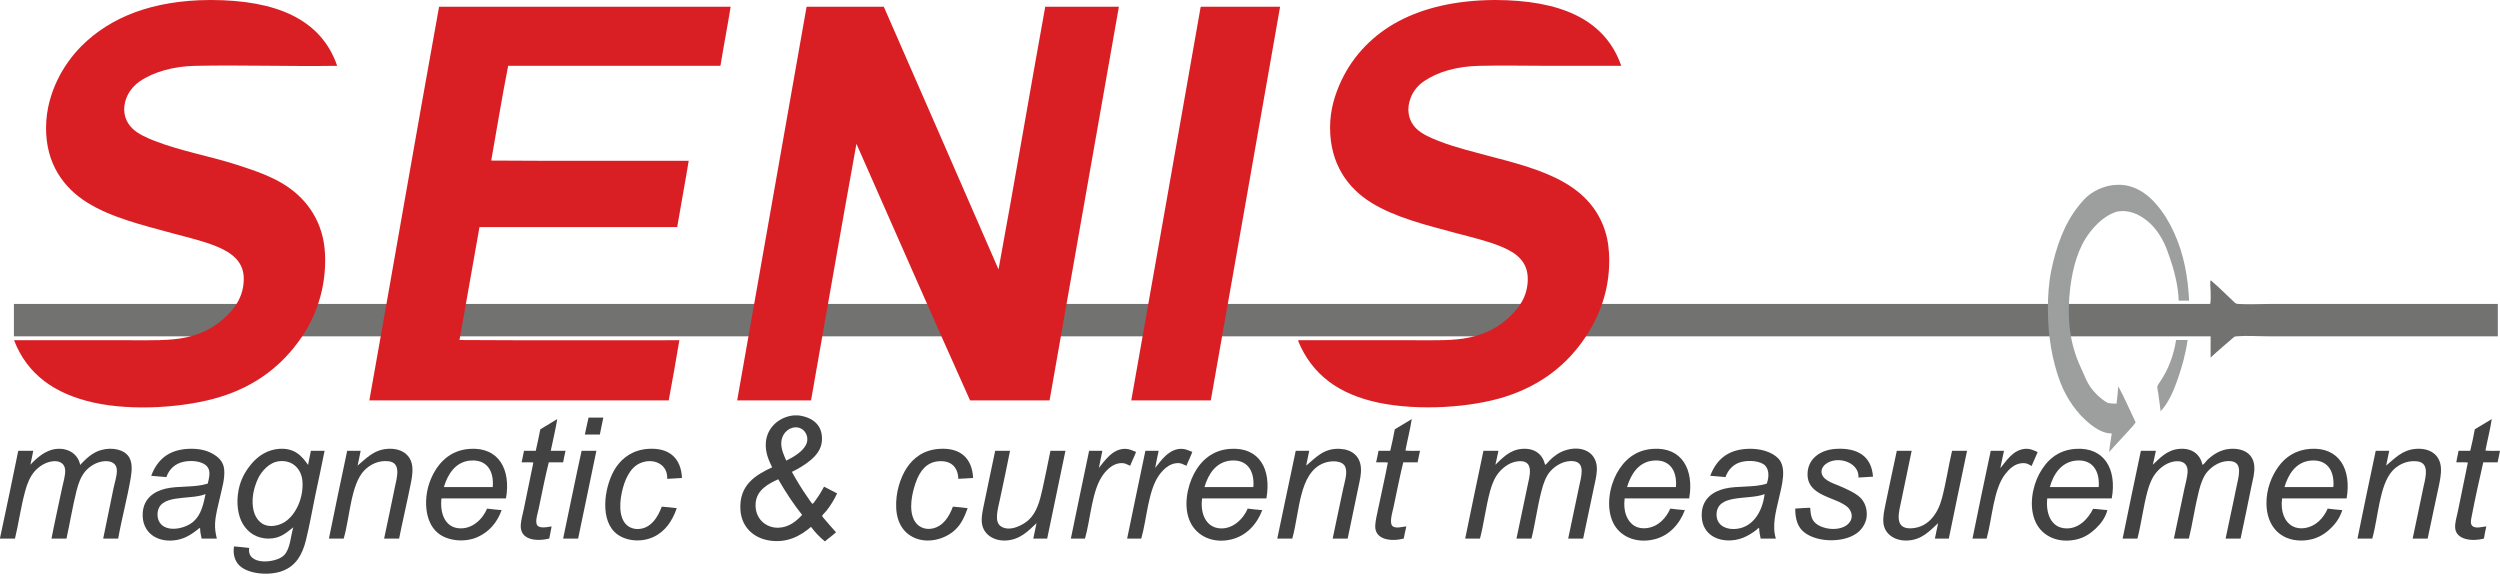
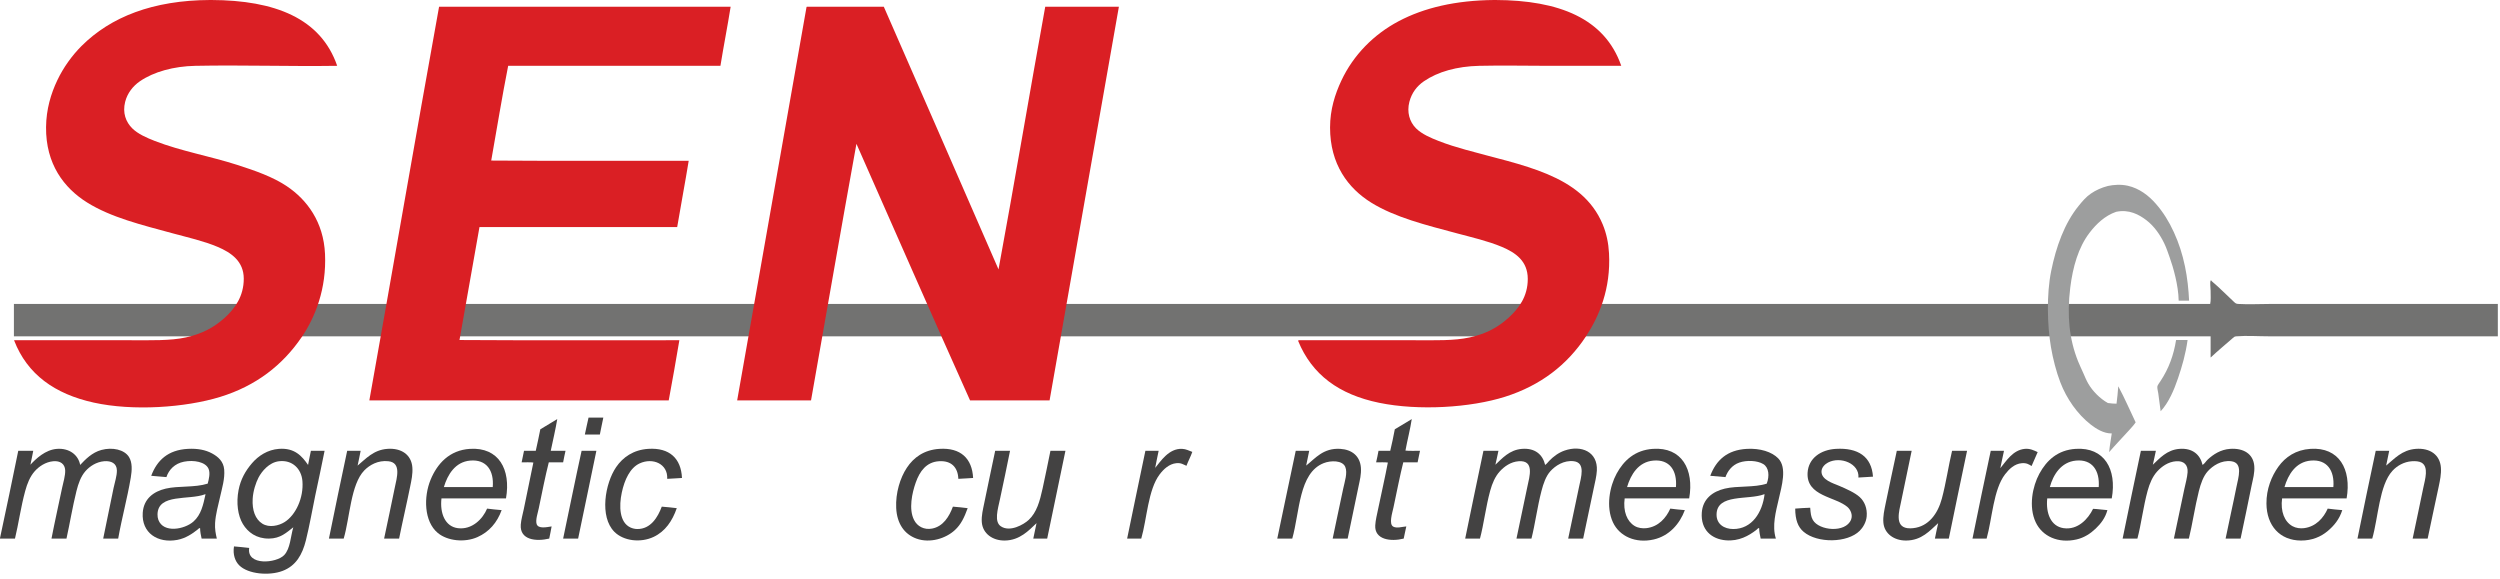
<svg xmlns="http://www.w3.org/2000/svg" width="350" height="81" viewBox="0 0 350 81" fill="none">
  <g clip-path="url(#clip0_390_499)">
-     <path fill-rule="evenodd" clip-rule="evenodd" d="M105.788 70.444C105.626 72.58 107.216 73.941 108.982 73.881C110.432 73.832 111.454 72.999 112.297 72.086C111.064 70.541 109.968 68.859 108.951 67.098C107.59 67.706 105.928 68.599 105.788 70.444H105.788ZM112.814 62.323C113.436 61.158 112.61 59.752 111.324 59.829C110.215 59.895 109.408 60.877 109.377 61.989C109.352 62.928 109.75 63.739 110.077 64.483C110.98 64.053 112.296 63.295 112.814 62.323ZM111.142 58.156H111.78C113.769 58.412 115.234 59.511 115.065 61.745C114.976 62.921 114.241 63.789 113.483 64.422C112.661 65.109 111.757 65.629 110.867 66.064C111.472 67.159 112.215 68.415 112.966 69.471C113.035 69.568 113.649 70.529 113.757 70.535C113.844 70.54 114.149 70.076 114.213 69.988C114.677 69.352 115.03 68.776 115.369 68.132C115.967 68.456 116.593 68.754 117.194 69.075C116.799 69.948 116.281 70.769 115.704 71.509C115.636 71.596 115.099 72.144 115.096 72.208C115.09 72.311 115.493 72.745 115.552 72.817C116.06 73.435 116.567 73.974 117.042 74.52C116.554 74.975 115.99 75.353 115.491 75.797C114.756 75.204 114.106 74.526 113.544 73.759C112.075 75.029 110.132 76.111 107.552 75.645C105.46 75.267 103.806 73.755 103.659 71.387C103.443 67.912 105.753 66.514 108.1 65.425C107.592 64.387 107.121 63.305 107.218 61.957C107.369 59.841 109.119 58.334 111.141 58.156L111.142 58.156Z" fill="#434242" />
    <path fill-rule="evenodd" clip-rule="evenodd" d="M0 75.402V75.341C0.871 71.284 1.723 67.209 2.555 63.114H4.654C4.545 63.786 4.379 64.401 4.258 65.06C5.026 64.234 6.345 62.953 8 62.84C9.706 62.723 10.963 63.684 11.223 65.091C11.964 64.308 12.882 63.349 14.204 62.992C15.729 62.579 17.421 62.934 18.067 63.995C18.535 64.762 18.485 65.823 18.311 66.855C17.814 69.796 17.047 72.563 16.547 75.401H14.448C14.91 73.169 15.426 70.601 15.908 68.284C16.075 67.481 16.376 66.635 16.364 65.851C16.348 64.879 15.582 64.485 14.569 64.573C13.49 64.668 12.556 65.279 11.953 65.972C11.316 66.707 10.969 67.689 10.706 68.74C10.15 70.969 9.766 73.345 9.307 75.402H7.208C7.671 73.015 8.207 70.645 8.699 68.284C8.848 67.568 9.163 66.586 9.125 65.821C9.081 64.961 8.441 64.482 7.452 64.574C6.386 64.673 5.452 65.294 4.836 66.003C4.188 66.749 3.814 67.693 3.528 68.741C2.911 71.001 2.591 73.373 2.098 75.402H0V75.402Z" fill="#434242" />
    <path fill-rule="evenodd" clip-rule="evenodd" d="M22.052 71.995C22.045 72.274 22.087 72.559 22.173 72.786C22.891 74.685 25.837 74.111 27.07 73.029C28.171 72.064 28.458 70.644 28.774 69.197H28.713C26.481 70.059 22.123 69.06 22.052 71.996L22.052 71.995ZM30.355 75.402H28.226C28.128 74.942 28.021 74.492 28.013 73.942C27.877 73.897 27.765 74.055 27.679 74.124C26.935 74.723 25.977 75.367 24.82 75.585C22.096 76.096 19.794 74.612 19.984 71.782C20.114 69.838 21.5 68.802 23.208 68.406C24.998 67.991 27.243 68.289 29.078 67.707C29.249 67.085 29.454 66.232 29.2 65.638C28.776 64.65 27.125 64.37 25.763 64.635C24.453 64.889 23.63 65.777 23.299 66.794C22.585 66.738 21.885 66.667 21.17 66.612C21.988 64.432 23.522 62.988 26.31 62.84C27.657 62.769 28.766 62.979 29.687 63.479C30.531 63.937 31.3 64.596 31.39 65.76C31.489 67.047 31.091 68.304 30.812 69.562C30.547 70.754 30.189 71.983 30.113 73.212C30.061 74.04 30.198 74.74 30.356 75.402L30.355 75.402Z" fill="#434242" />
    <path fill-rule="evenodd" clip-rule="evenodd" d="M36.195 66.855C35.816 67.58 35.434 68.745 35.374 69.836C35.283 71.467 35.753 72.691 36.712 73.303C37.692 73.929 39.039 73.595 39.845 73.09C41.367 72.138 42.535 69.737 42.339 67.342C42.203 65.671 40.957 64.345 39.054 64.574C37.658 64.742 36.642 66.001 36.195 66.855ZM43.13 65.091C43.242 64.412 43.403 63.782 43.525 63.114H45.442C45.05 65.148 44.576 67.251 44.134 69.379C43.703 71.451 43.335 73.603 42.826 75.645C42.323 77.662 41.429 79.226 39.541 79.934C37.696 80.626 34.74 80.395 33.488 79.143C32.929 78.584 32.573 77.657 32.758 76.497C33.463 76.573 34.203 76.614 34.887 76.71C34.501 79.248 38.7 78.854 39.785 77.714C40.649 76.803 40.676 75.123 41.062 73.82C40.115 74.551 39.275 75.39 37.655 75.402C35.887 75.415 34.704 74.517 34.005 73.364C33.296 72.193 33.054 70.407 33.397 68.619C33.688 67.101 34.368 65.91 35.282 64.847C36.17 63.816 37.462 62.957 39.054 62.84C41.25 62.678 42.269 63.846 43.13 65.091Z" fill="#434242" />
    <path fill-rule="evenodd" clip-rule="evenodd" d="M55.875 75.402H53.776C54.271 73.144 54.762 70.676 55.266 68.284C55.574 66.825 56.202 64.778 54.384 64.574C52.911 64.408 51.728 65.113 51.008 65.851C49.096 67.809 48.985 72.455 48.118 75.402H46.05C46.873 71.277 47.749 67.206 48.605 63.114H50.491C50.365 63.819 50.204 64.49 50.065 65.182C51.201 64.252 52.273 62.984 54.232 62.84C56.207 62.695 57.596 63.679 57.73 65.425C57.803 66.365 57.595 67.262 57.426 68.102C56.946 70.497 56.352 73.022 55.875 75.402H55.875Z" fill="#434242" />
    <path fill-rule="evenodd" clip-rule="evenodd" d="M65.821 64.482C63.728 64.667 62.664 66.446 62.141 68.193H68.984C69.18 65.854 68.093 64.282 65.821 64.482ZM70.84 69.775H61.806C61.564 71.878 62.322 73.71 64.087 73.942C66.068 74.202 67.584 72.668 68.193 71.204C68.854 71.294 69.541 71.357 70.231 71.417C69.596 73.172 68.471 74.466 66.855 75.189C65.044 75.999 62.631 75.729 61.289 74.611C59.347 72.993 59.3 69.549 60.285 67.159C61.215 64.901 62.93 63.023 65.79 62.84C69.821 62.582 71.55 65.723 70.839 69.775L70.84 69.775Z" fill="#434242" />
    <path fill-rule="evenodd" clip-rule="evenodd" d="M84.466 58.46C84.311 59.259 84.128 60.029 83.979 60.833H81.88C82.065 60.054 82.202 59.228 82.397 58.46C83.087 58.46 83.776 58.46 84.466 58.46Z" fill="#434242" />
    <path fill-rule="evenodd" clip-rule="evenodd" d="M78.017 58.673C77.778 60.096 77.413 61.658 77.105 63.114H79.173C79.062 63.651 78.93 64.168 78.839 64.726H76.831C76.349 66.621 75.882 68.979 75.432 71.144C75.3 71.779 74.948 72.796 75.128 73.364C75.354 74.076 76.558 73.801 77.226 73.698C77.129 74.28 77.006 74.836 76.892 75.401C75.036 75.844 72.754 75.595 72.907 73.455C72.959 72.741 73.178 72.017 73.333 71.265C73.766 69.17 74.254 66.727 74.671 64.756C74.185 64.685 73.566 64.746 73.029 64.725C73.144 64.191 73.253 63.652 73.363 63.114H75.006C75.236 62.127 75.439 61.113 75.645 60.102C76.436 59.626 77.226 59.149 78.017 58.672L78.017 58.673Z" fill="#434242" />
    <path fill-rule="evenodd" clip-rule="evenodd" d="M95.477 66.916C94.773 66.942 94.121 67.021 93.408 67.037C93.526 64.933 91.39 64.022 89.546 64.878C88.202 65.501 87.433 67.169 87.052 68.953C86.638 70.888 86.719 73.139 88.268 73.85C88.556 73.982 88.888 74.059 89.211 74.063C91.1 74.086 92.102 72.394 92.648 70.93C93.368 70.981 94.056 71.063 94.747 71.143C94.128 72.942 93.13 74.393 91.523 75.158C89.686 76.032 87.299 75.74 86.017 74.458C83.893 72.334 84.713 67.661 86.261 65.394C87.204 64.013 88.679 62.973 90.762 62.839C93.724 62.65 95.353 64.174 95.477 66.915L95.477 66.916Z" fill="#434242" />
    <path fill-rule="evenodd" clip-rule="evenodd" d="M81.424 63.114H83.493C82.658 67.227 81.78 71.297 80.938 75.402H78.839C79.703 71.308 80.531 67.178 81.424 63.114Z" fill="#434242" />
    <path fill-rule="evenodd" clip-rule="evenodd" d="M196.763 63.083C197.382 63.154 198.132 63.094 198.801 63.114C198.698 63.66 198.565 64.176 198.466 64.726H196.459C196.019 66.453 195.518 69.01 195.09 71.022C194.919 71.827 194.406 73.375 195.059 73.729C195.558 73.998 196.299 73.744 196.884 73.698C196.737 74.242 196.659 74.851 196.519 75.402C194.712 75.859 192.415 75.566 192.535 73.546C192.578 72.817 192.776 72.043 192.93 71.295C193.361 69.203 193.92 66.77 194.299 64.756C193.812 64.685 193.194 64.746 192.656 64.726C192.781 64.201 192.891 63.662 192.991 63.114H194.633C194.872 62.136 195.076 61.122 195.272 60.102C196.071 59.633 196.855 59.151 197.645 58.673C197.432 60.102 197.031 61.608 196.763 63.083V63.083Z" fill="#434242" />
-     <path fill-rule="evenodd" clip-rule="evenodd" d="M347.962 63.083C348.581 63.154 349.331 63.094 350 63.114C349.904 63.666 349.771 64.183 349.665 64.726H347.658C347.169 66.895 346.528 69.696 346.076 72.086C345.952 72.742 345.745 73.451 346.259 73.729C346.757 73.998 347.498 73.744 348.084 73.698C347.961 74.255 347.838 74.811 347.749 75.402C346.058 75.852 343.917 75.543 343.734 74.002C343.643 73.239 343.95 72.346 344.099 71.6C344.552 69.346 345.074 66.915 345.499 64.756C345.022 64.685 344.414 64.746 343.886 64.725C343.956 64.156 344.115 63.676 344.191 63.114H345.833C346.076 62.141 346.283 61.13 346.472 60.102C347.271 59.635 348.058 59.154 348.844 58.672C348.638 60.108 348.235 61.612 347.962 63.083V63.083Z" fill="#434242" />
    <path fill-rule="evenodd" clip-rule="evenodd" d="M136.235 66.916C135.531 66.942 134.88 67.021 134.166 67.037C134.113 65.444 133.198 64.447 131.429 64.574C129.692 64.698 128.765 65.967 128.205 67.555C127.684 69.032 127.2 71.276 127.962 72.786C128.419 73.694 129.374 74.211 130.486 74.002C132.043 73.71 132.898 72.314 133.406 70.93C134.117 70.981 134.795 71.062 135.474 71.144C134.993 72.462 134.548 73.414 133.68 74.215C132.413 75.385 130.203 76.094 128.296 75.402C126.602 74.787 125.57 73.295 125.467 71.113C125.368 69.003 126.024 66.896 126.958 65.486C127.899 64.063 129.348 62.979 131.52 62.84C134.482 62.65 136.104 64.181 136.235 66.915L136.235 66.916Z" fill="#434242" />
-     <path fill-rule="evenodd" clip-rule="evenodd" d="M159.047 63.266C158.806 63.948 158.476 64.541 158.225 65.212C157.772 65.034 157.508 64.774 156.796 64.847C155.792 64.95 155.012 65.703 154.484 66.399C152.84 68.561 152.698 72.648 151.898 75.402H149.921C150.754 71.287 151.631 67.216 152.476 63.114H154.332C154.173 63.919 153.989 64.698 153.845 65.517C153.85 65.543 153.833 65.546 153.814 65.547C154.591 64.611 155.746 62.754 157.616 62.84C158.194 62.866 158.52 63.084 159.046 63.266H159.047Z" fill="#434242" />
    <path fill-rule="evenodd" clip-rule="evenodd" d="M166.924 63.266C166.685 63.948 166.354 64.541 166.103 65.212C165.65 65.034 165.386 64.774 164.673 64.847C163.67 64.95 162.89 65.703 162.362 66.399C160.718 68.562 160.576 72.647 159.776 75.402H157.799C158.632 71.287 159.509 67.216 160.354 63.114H162.21C162.051 63.919 161.868 64.698 161.723 65.517C161.728 65.543 161.712 65.546 161.693 65.547C162.469 64.611 163.624 62.754 165.494 62.84C166.072 62.866 166.398 63.084 166.924 63.266H166.924Z" fill="#434242" />
-     <path fill-rule="evenodd" clip-rule="evenodd" d="M172.308 64.482C170.214 64.667 169.134 66.429 168.628 68.193H175.471C175.651 65.87 174.579 64.282 172.308 64.482H172.308ZM177.296 69.775H168.293C168.018 71.876 168.815 73.679 170.544 73.942C172.57 74.25 174.124 72.548 174.68 71.204C175.336 71.299 176.029 71.356 176.718 71.417C175.983 73.364 174.526 75.009 172.369 75.524C169.812 76.133 167.587 75.062 166.65 73.121C165.61 70.966 166.217 68.103 167.167 66.307C168.15 64.454 169.769 62.998 172.247 62.84C176.349 62.577 178.012 65.734 177.296 69.774L177.296 69.775Z" fill="#434242" />
    <path fill-rule="evenodd" clip-rule="evenodd" d="M188.672 75.402H186.574C187.036 73.123 187.576 70.685 188.064 68.345C188.246 67.471 188.689 66.186 188.338 65.365C187.935 64.422 186.306 64.443 185.296 64.847C181.824 66.237 181.976 71.647 180.917 75.402H178.818C179.692 71.319 180.52 67.189 181.403 63.114H183.289C183.155 63.811 182.994 64.481 182.863 65.182C184.104 64.207 185.243 62.691 187.639 62.84C189.285 62.943 190.409 63.853 190.528 65.486C190.595 66.408 190.365 67.27 190.194 68.102C189.71 70.45 189.158 73.095 188.673 75.402L188.672 75.402Z" fill="#434242" />
    <path fill-rule="evenodd" clip-rule="evenodd" d="M216.32 65.091C216.54 64.951 216.704 64.715 216.898 64.513C217.446 63.941 218.172 63.382 219.027 63.083C221.405 62.252 223.704 63.272 223.56 65.882C223.515 66.685 223.302 67.504 223.134 68.315C222.651 70.638 222.122 73.13 221.643 75.402H219.545C220.04 73.021 220.556 70.633 221.066 68.163C221.337 66.848 222.019 64.787 220.336 64.573C218.94 64.397 217.725 65.221 217.051 65.973C216.421 66.674 216.07 67.714 215.804 68.74C215.226 70.964 214.909 73.419 214.404 75.402H212.306C212.801 73.104 213.304 70.59 213.826 68.163C214.145 66.683 214.854 64.403 212.61 64.573C211.508 64.657 210.609 65.294 209.964 66.003C209.317 66.714 208.908 67.679 208.625 68.71C208.013 70.945 207.729 73.422 207.196 75.401H205.127C205.957 71.282 206.832 67.211 207.682 63.114H209.781C209.632 63.755 209.516 64.43 209.355 65.06C210.278 64.214 211.301 62.972 213.096 62.84C214.889 62.708 215.974 63.614 216.321 65.091H216.32Z" fill="#434242" />
    <path fill-rule="evenodd" clip-rule="evenodd" d="M231.468 64.482C229.377 64.666 228.302 66.439 227.788 68.193H234.632C234.819 65.863 233.737 64.283 231.468 64.482ZM236.487 69.775H227.453C227.211 71.588 227.779 72.993 228.852 73.638C229.329 73.924 229.955 74.005 230.495 73.942C232.186 73.745 233.253 72.516 233.841 71.204C234.499 71.298 235.191 71.356 235.878 71.417C235.145 73.373 233.681 75.027 231.529 75.524C228.99 76.11 226.726 75.09 225.81 73.121C224.809 70.964 225.347 68.107 226.327 66.307C227.341 64.447 228.903 63.013 231.407 62.84C235.436 62.562 237.196 65.702 236.487 69.774L236.487 69.775Z" fill="#434242" />
    <path fill-rule="evenodd" clip-rule="evenodd" d="M240.319 72.026C240.301 73.389 241.394 74.064 242.661 74.064C245.289 74.064 246.734 71.717 247.041 69.197H246.98C244.755 70.046 240.357 69.076 240.319 72.025V72.026ZM248.622 75.402H246.493C246.401 74.937 246.291 74.49 246.28 73.942C246.15 73.883 246.003 74.103 245.854 74.216C244.838 74.994 243.45 75.797 241.627 75.645C239.593 75.476 238.091 74.155 238.25 71.783C238.381 69.83 239.79 68.807 241.474 68.406C243.268 67.98 245.569 68.292 247.345 67.707C247.745 66.649 247.659 65.457 246.858 64.969C246.027 64.463 244.539 64.403 243.512 64.757C242.456 65.121 241.847 65.994 241.565 66.794C240.851 66.738 240.151 66.668 239.436 66.612C240.259 64.434 241.786 62.989 244.577 62.84C246.397 62.744 248.048 63.239 248.957 64.179C250.211 65.476 249.445 68.025 249.018 69.897C248.623 71.627 248.058 73.61 248.622 75.402L248.622 75.402Z" fill="#434242" />
    <path fill-rule="evenodd" clip-rule="evenodd" d="M262.218 66.733C261.519 66.754 260.883 66.837 260.18 66.855C260.332 64.899 257.656 63.837 255.922 64.756C255.5 64.98 255.022 65.428 255.01 66.003C254.983 67.19 256.666 67.665 257.473 68.011C258.449 68.429 259.681 68.967 260.363 69.593C261.036 70.209 261.435 71.171 261.336 72.3C261.264 73.128 260.801 73.869 260.363 74.307C258.627 76.043 254.417 76.068 252.515 74.459C251.712 73.78 251.339 72.792 251.329 71.205C252.017 71.152 252.705 71.1 253.428 71.083C253.489 71.85 253.529 72.32 253.793 72.787C254.656 74.309 258.387 74.646 259.146 72.756C259.423 72.064 259.054 71.34 258.659 70.992C256.985 69.516 252.872 69.503 253.062 66.186C253.179 64.145 254.917 62.964 257.017 62.841C260.122 62.658 262.029 63.922 262.218 66.734L262.218 66.733Z" fill="#434242" />
    <path fill-rule="evenodd" clip-rule="evenodd" d="M285.274 63.296C284.99 63.945 284.699 64.587 284.422 65.243C284.026 65.003 283.719 64.795 283.054 64.847C282.012 64.93 281.249 65.699 280.711 66.399C279.066 68.541 278.908 72.629 278.126 75.402H276.149C276.969 71.274 277.845 67.203 278.704 63.114H280.559C280.373 63.911 280.223 64.745 280.043 65.547C280.85 64.588 281.78 63 283.479 62.84C284.194 62.773 284.749 63.05 285.274 63.296Z" fill="#434242" />
    <path fill-rule="evenodd" clip-rule="evenodd" d="M290.627 64.482C288.547 64.686 287.44 66.468 286.978 68.193H293.821C293.985 65.885 292.918 64.259 290.627 64.482ZM295.646 69.775H286.613C286.396 71.881 287.131 73.683 288.894 73.942C290.906 74.237 292.357 72.63 293.03 71.235C293.733 71.263 294.35 71.375 295.038 71.417C294.727 72.531 294.129 73.297 293.395 74.003C292.67 74.699 291.777 75.28 290.719 75.523C288.164 76.112 285.926 75.089 285 73.121C283.983 70.957 284.538 68.104 285.517 66.307C286.534 64.444 288.081 63.001 290.597 62.84C294.608 62.583 296.381 65.684 295.646 69.774L295.646 69.775Z" fill="#434242" />
    <path fill-rule="evenodd" clip-rule="evenodd" d="M308.36 65.091C308.657 64.908 308.819 64.582 309.09 64.33C309.839 63.635 310.873 62.932 312.223 62.84C314.09 62.712 315.469 63.544 315.599 65.243C315.673 66.198 315.413 67.064 315.235 67.919C314.721 70.373 314.213 72.997 313.683 75.402H311.585C312.062 73.017 312.616 70.636 313.105 68.163C313.367 66.847 314.067 64.788 312.375 64.574C310.978 64.396 309.772 65.219 309.091 65.973C308.461 66.669 308.101 67.718 307.844 68.741C307.282 70.968 306.934 73.414 306.444 75.402H304.346C304.81 73.205 305.318 70.76 305.806 68.467C305.972 67.687 306.209 66.875 306.262 66.125C306.336 65.093 305.752 64.49 304.65 64.574C303.548 64.658 302.649 65.294 302.004 66.004C301.357 66.716 300.948 67.677 300.666 68.711C300.054 70.944 299.766 73.422 299.236 75.402H297.168C297.995 71.282 298.871 67.21 299.723 63.114H301.822C301.671 63.754 301.557 64.431 301.396 65.061C302.316 64.213 303.342 62.972 305.137 62.84C306.928 62.709 308.014 63.616 308.361 65.091L308.36 65.091Z" fill="#434242" />
    <path fill-rule="evenodd" clip-rule="evenodd" d="M323.508 64.482C321.415 64.666 320.341 66.436 319.827 68.193H326.671C326.856 65.865 325.776 64.283 323.508 64.482ZM328.526 69.775H319.493C319.249 71.617 319.83 73.044 320.953 73.668C321.428 73.933 322.038 74.009 322.565 73.942C324.226 73.731 325.299 72.511 325.88 71.204C326.539 71.296 327.227 71.358 327.918 71.417C327.519 72.694 326.759 73.611 325.85 74.368C324.927 75.136 323.698 75.682 322.139 75.676C319.185 75.664 317.332 73.599 317.303 70.505C317.284 68.469 318.018 66.668 318.976 65.334C319.958 63.968 321.418 62.98 323.447 62.84C327.477 62.562 329.233 65.703 328.527 69.775L328.526 69.775Z" fill="#434242" />
    <path fill-rule="evenodd" clip-rule="evenodd" d="M339.871 75.402H337.772C338.28 73.062 338.746 70.722 339.263 68.284C339.515 67.094 340.063 65.338 338.989 64.756C338.672 64.584 338.17 64.537 337.651 64.574C336.532 64.654 335.573 65.224 334.944 65.912C333.093 67.933 332.962 72.46 332.115 75.402H330.047C330.867 71.274 331.743 67.202 332.602 63.114H334.488C334.357 63.815 334.196 64.486 334.062 65.182C335.196 64.25 336.271 62.984 338.229 62.84C340.219 62.694 341.597 63.688 341.727 65.456C341.794 66.376 341.591 67.283 341.423 68.103C340.929 70.498 340.352 73.018 339.872 75.402L339.871 75.402Z" fill="#434242" />
    <path fill-rule="evenodd" clip-rule="evenodd" d="M139.337 63.114H141.405C140.998 65.203 140.463 67.665 140.006 69.836C139.846 70.593 139.636 71.356 139.58 72.086C139.521 72.835 139.682 73.379 140.097 73.668C141.373 74.559 143.325 73.436 144.02 72.786C145.136 71.743 145.569 70.19 145.967 68.375C146.345 66.651 146.722 64.787 147.062 63.113H149.161C148.324 67.224 147.447 71.296 146.606 75.401H144.659C144.821 74.692 144.96 73.96 145.115 73.242C144.049 74.244 142.783 75.646 140.674 75.675C138.973 75.698 137.568 74.703 137.451 73.09C137.386 72.199 137.619 71.3 137.785 70.474C138.263 68.096 138.822 65.554 139.306 63.204C139.303 63.161 139.301 63.118 139.336 63.113L139.337 63.114Z" fill="#434242" />
    <path fill-rule="evenodd" clip-rule="evenodd" d="M265.564 63.114H267.633C267.171 65.308 266.665 67.816 266.172 70.14C265.863 71.6 265.249 73.682 267.024 73.942C267.303 73.983 267.589 73.969 267.845 73.942C270.003 73.715 271.295 71.911 271.86 69.805C272.445 67.628 272.797 65.171 273.29 63.114H275.389C274.54 67.212 273.662 71.283 272.834 75.402H270.887C271.038 74.68 271.177 73.948 271.343 73.242C270.185 74.272 269.053 75.668 266.842 75.676C265.19 75.681 263.827 74.731 263.678 73.212C263.589 72.295 263.819 71.357 263.982 70.535C264.46 68.127 265.043 65.575 265.534 63.205C265.531 63.162 265.529 63.119 265.564 63.114H265.564Z" fill="#434242" />
    <path fill-rule="evenodd" clip-rule="evenodd" d="M349.696 42.552C349.696 44.063 349.696 45.574 349.696 47.084H317.637C316.132 47.084 314.582 46.966 313.105 47.084C312.806 47.108 312.758 47.182 312.558 47.358C311.58 48.215 310.407 49.19 309.516 50.034H309.486C309.486 49.051 309.486 48.068 309.486 47.084H1.947V42.552H309.425C309.537 42.059 309.486 41.423 309.486 40.697C309.486 40.266 309.369 39.576 309.486 39.297C309.543 39.16 309.645 39.37 309.668 39.389C310.809 40.345 311.655 41.251 312.74 42.248C312.956 42.446 313.034 42.533 313.348 42.552C314.829 42.641 316.36 42.552 317.881 42.552H349.696V42.552Z" fill="#727271" />
    <path fill-rule="evenodd" clip-rule="evenodd" d="M306.474 42.096H305.014C304.98 39.921 304.237 37.388 303.767 36.074C303.567 35.515 303.322 34.754 303.007 34.097C302.412 32.858 301.59 31.673 300.513 30.842C299.467 30.035 298.049 29.272 296.254 29.656C294.674 30.199 293.456 31.387 292.544 32.576C290.965 34.634 290.189 37.4 289.836 40.271C289.359 44.172 289.683 47.472 290.931 50.583C291.143 51.111 291.394 51.63 291.631 52.164C291.863 52.686 292.086 53.244 292.361 53.715C292.976 54.77 293.996 55.8 295.098 56.423C295.65 56.511 295.926 56.498 296.315 56.514C296.419 55.615 296.502 54.952 296.558 54.081C297.471 55.757 298.182 57.458 298.991 59.13C298.743 59.502 298.424 59.847 298.11 60.194C297.193 61.208 296.187 62.247 295.281 63.297C295.353 62.398 295.534 61.507 295.646 60.681C294.523 60.707 293.438 60.014 292.696 59.434C290.851 57.991 289.338 55.853 288.437 53.503C287.887 52.07 287.407 50.227 287.129 48.575C286.614 45.504 286.501 41.222 287.16 37.96C287.848 34.554 289.022 31.263 291.023 28.805C291.53 28.182 292.032 27.576 292.726 27.101C293.421 26.627 294.189 26.275 295.098 26.037C295.875 25.868 296.924 25.784 297.897 26.006C299.515 26.375 300.813 27.377 301.821 28.531C302.862 29.723 303.659 31.014 304.345 32.515C305.061 34.082 305.53 35.556 305.896 37.291C306.222 38.832 306.406 40.587 306.475 42.096H306.474Z" fill="#9D9E9E" />
    <path fill-rule="evenodd" clip-rule="evenodd" d="M306.262 47.602C305.989 49.561 305.51 51.226 304.923 52.955C304.374 54.577 303.63 56.351 302.49 57.578C302.378 56.631 302.285 55.994 302.156 55.054C302.116 54.763 301.986 54.354 302.034 54.08C302.062 53.92 302.341 53.547 302.49 53.32C303.625 51.602 304.331 49.682 304.65 47.602H306.262H306.262Z" fill="#9D9E9E" />
    <path fill-rule="evenodd" clip-rule="evenodd" d="M29.412 0C29.473 0 29.534 0 29.595 0C38.504 0.034 44.915 2.565 47.206 9.216H47.145C40.566 9.316 34.036 9.084 27.344 9.216C24.319 9.276 21.525 10.047 19.588 11.376C18.636 12.029 17.832 13.02 17.52 14.265C17.139 15.784 17.602 17.069 18.524 17.976C19.314 18.754 20.531 19.291 21.687 19.74C25.317 21.15 29.452 21.876 33.215 23.086C35.755 23.903 38.199 24.761 40.15 26.067C42.987 27.967 45.3 31.076 45.503 35.557C45.724 40.421 44.138 44.394 42.249 47.176C39.558 51.138 35.833 54.026 30.812 55.571C25.942 57.069 18.61 57.578 13.11 56.361C7.683 55.161 3.822 52.43 1.978 47.663C1.979 47.644 1.982 47.627 2.008 47.632H18.28C21.1 47.632 23.836 47.719 26.036 47.237C28.321 46.736 29.997 45.809 31.45 44.499C32.896 43.197 34.127 41.459 34.127 39.024C34.127 36.589 32.386 35.371 30.446 34.553C28.519 33.741 26.323 33.25 24.18 32.667C19.826 31.482 15.556 30.449 12.196 28.348C8.956 26.322 6.394 22.956 6.448 17.794C6.474 15.287 7.131 13.111 8.029 11.224C8.864 9.47 10.059 7.795 11.406 6.448C15.486 2.368 21.412 0.032 29.412 0Z" fill="#DA1F24" />
    <path fill-rule="evenodd" clip-rule="evenodd" d="M209.173 0C209.234 0 209.294 0 209.355 0C218.259 0.029 224.651 2.57 226.967 9.186C226.967 9.196 226.967 9.206 226.967 9.216H216.96C213.676 9.216 210.287 9.139 207.074 9.216C203.972 9.291 201.302 10.037 199.349 11.376C198.389 12.034 197.64 12.983 197.311 14.265C196.945 15.691 197.318 17.048 198.254 17.976C199.06 18.775 200.307 19.305 201.417 19.74C202.652 20.225 203.898 20.602 205.158 20.957C212.991 23.165 221.45 24.363 224.381 31.42C224.896 32.66 225.185 33.998 225.263 35.465C225.528 40.4 223.896 44.262 222.039 47.084C219.416 51.074 215.695 53.959 210.724 55.54C205.868 57.085 198.595 57.527 193.083 56.392C187.46 55.234 183.678 52.467 181.738 47.724C181.788 47.723 181.754 47.639 181.799 47.632H198.071C200.899 47.632 203.552 47.726 205.766 47.237C208.1 46.721 209.693 45.836 211.181 44.499C212.633 43.194 213.888 41.502 213.888 39.055C213.888 36.537 212.178 35.367 210.238 34.553C208.311 33.745 206.101 33.237 203.972 32.667C199.665 31.514 195.331 30.448 191.988 28.379C188.72 26.355 186.209 22.99 186.209 17.855C186.209 15.322 186.911 13.161 187.791 11.285C189.484 7.673 192.34 4.811 195.79 2.981C199.372 1.082 203.782 0.048 209.173 0L209.173 0Z" fill="#DA1F24" />
    <path fill-rule="evenodd" clip-rule="evenodd" d="M61.471 0.943H102.29C101.845 3.733 101.31 6.432 100.86 9.216H71.144C70.271 13.62 69.568 18.005 68.771 22.478C77.927 22.549 87.213 22.488 96.419 22.508C95.912 25.631 95.327 28.675 94.807 31.785H67.128C66.186 37.048 65.264 42.33 64.33 47.602C74.53 47.672 84.86 47.612 95.111 47.632C94.632 50.459 94.143 53.274 93.621 56.057H51.708C54.989 37.712 58.159 19.259 61.471 0.943V0.943Z" fill="#DA1F24" />
    <path fill-rule="evenodd" clip-rule="evenodd" d="M112.966 0.943H123.733C129.097 13.191 134.451 25.447 139.793 37.716C142.043 25.528 144.116 13.165 146.333 0.943H156.644C153.425 19.33 150.155 37.664 146.941 56.057H135.809C130.454 44.135 125.198 32.117 119.901 20.136C117.737 32.064 115.659 44.079 113.544 56.057H103.203C106.439 37.718 109.677 19.381 112.905 1.034C112.904 0.982 112.928 0.956 112.966 0.943H112.966Z" fill="#DA1F24" />
-     <path fill-rule="evenodd" clip-rule="evenodd" d="M168.141 0.943H179.213C176.005 19.342 172.735 37.676 169.51 56.057H158.377C161.621 37.725 164.859 19.388 168.08 1.034C168.107 1.01 168.098 0.951 168.141 0.943Z" fill="#DA1F24" />
  </g>
  <defs>
    <clipPath id="clip0_390_499">
      <rect width="350" height="80.318" fill="white" />
    </clipPath>
  </defs>
</svg>